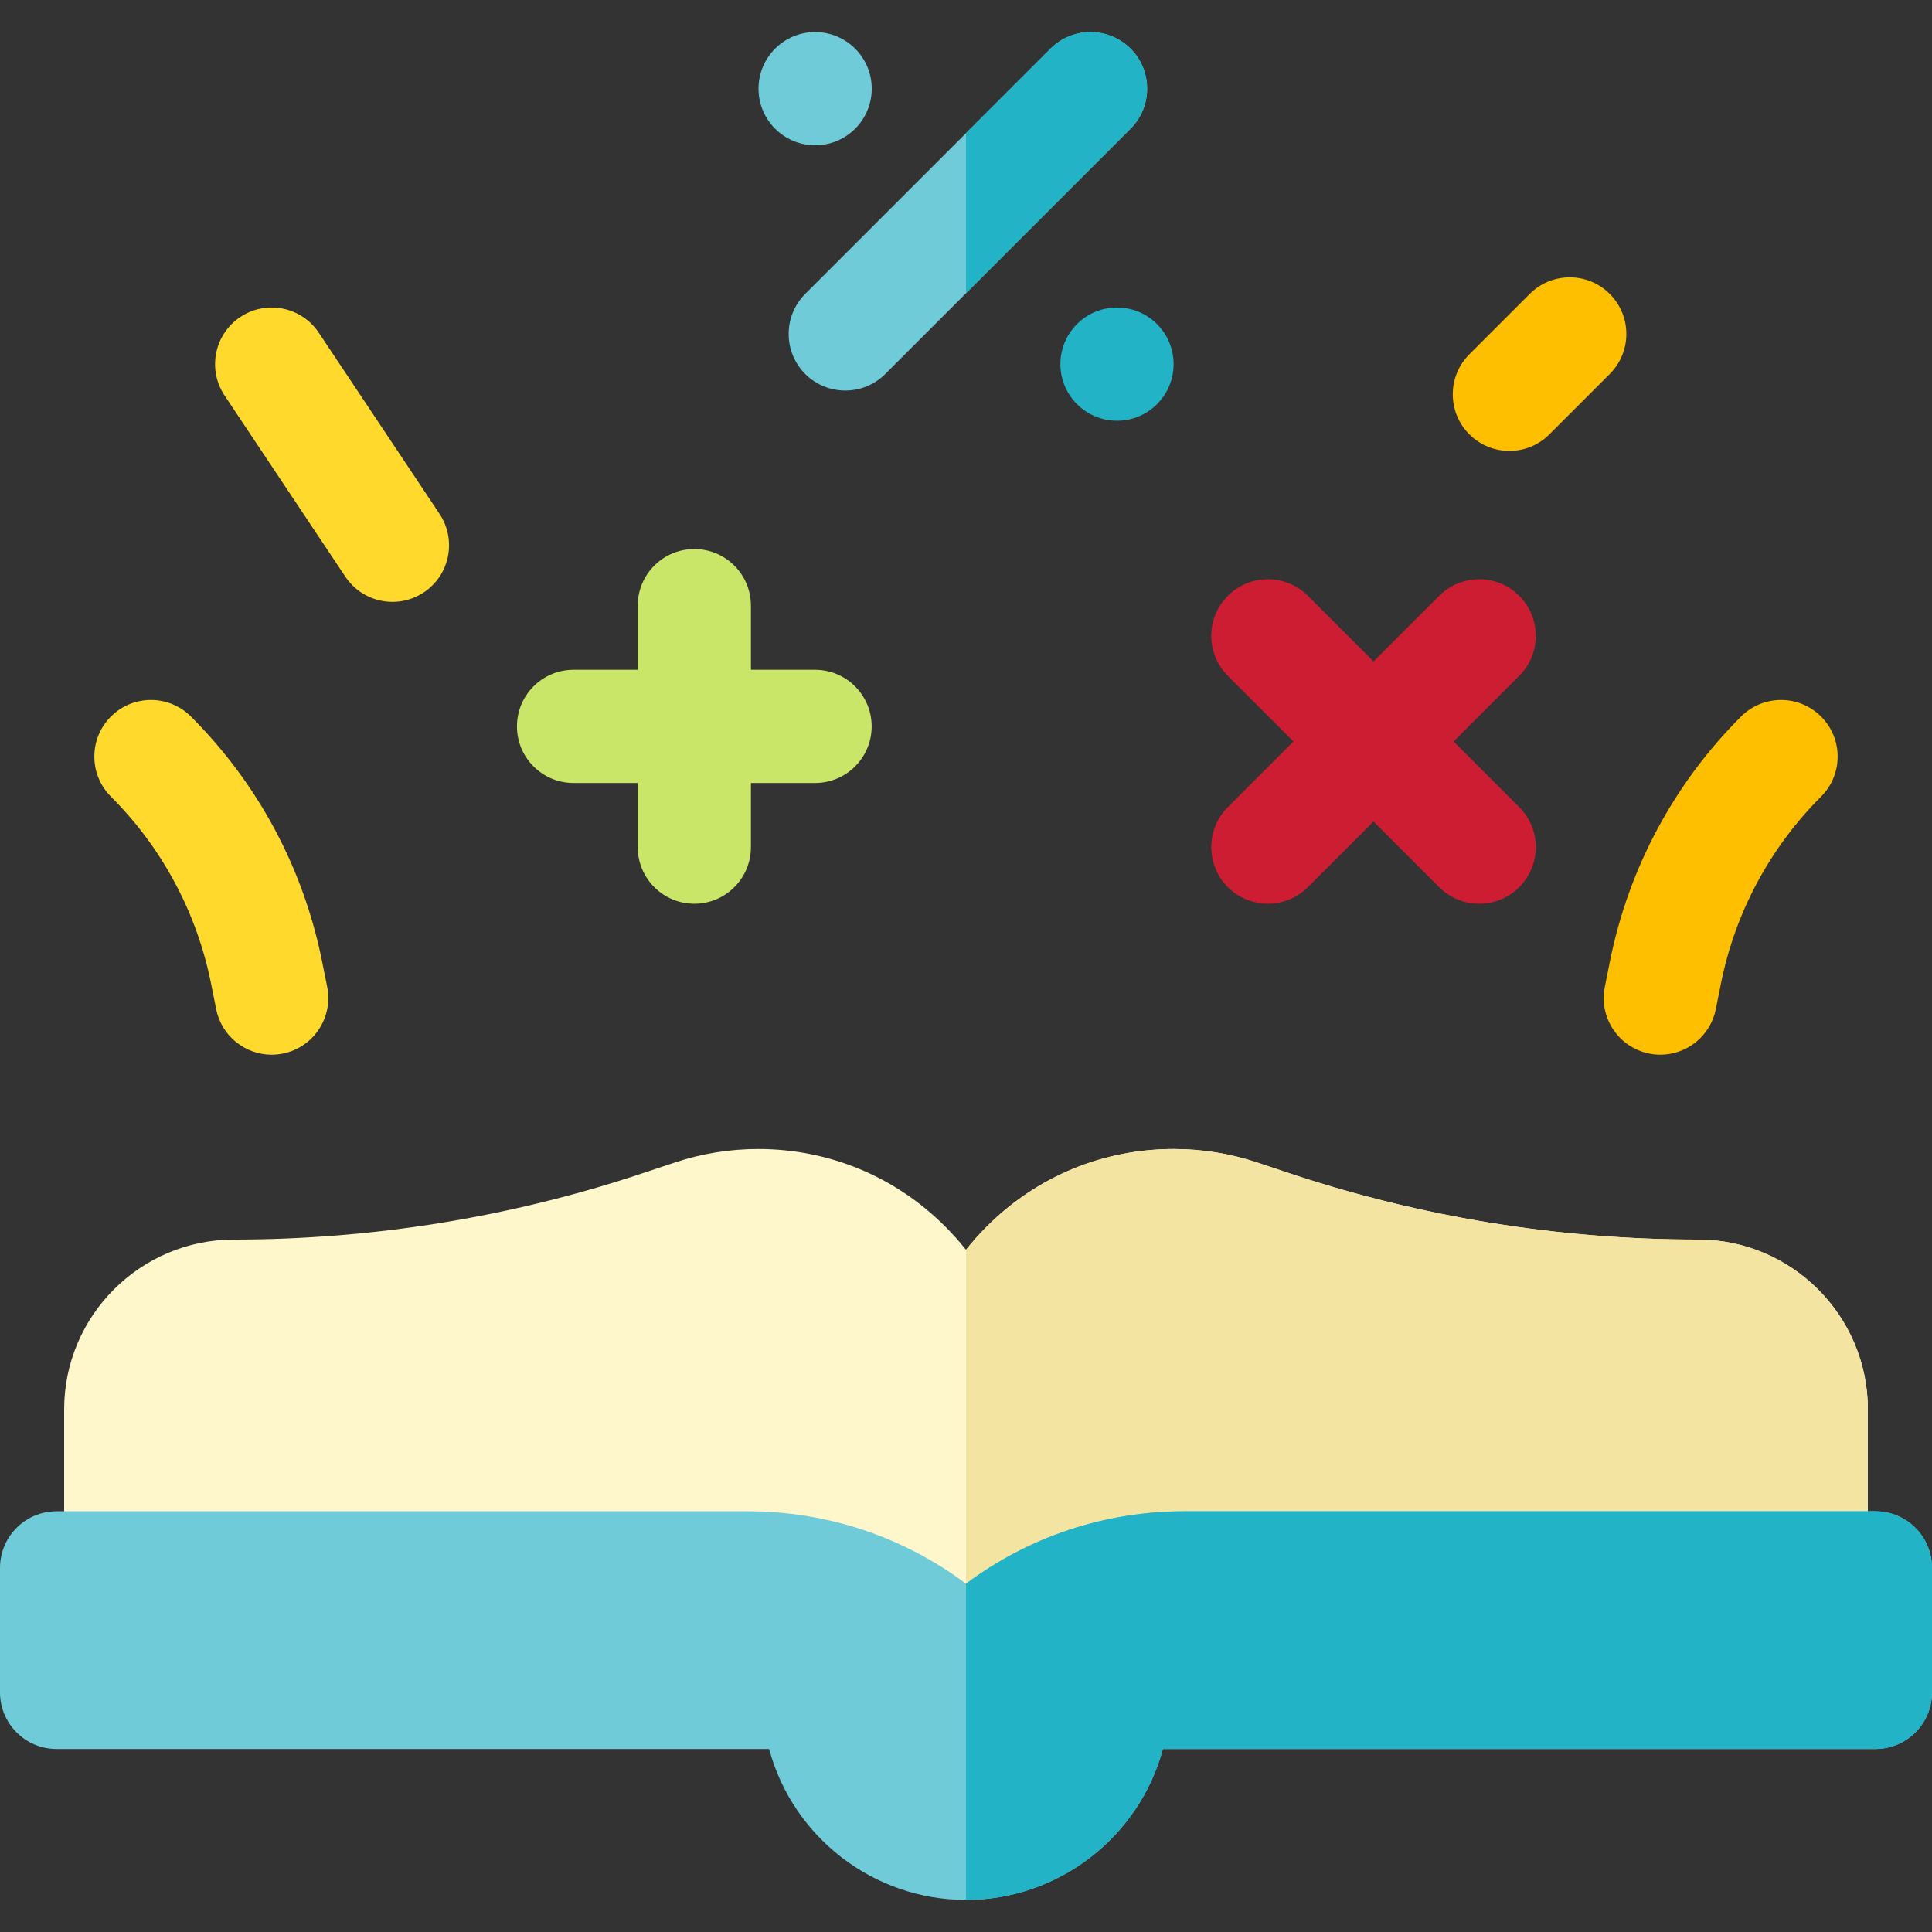
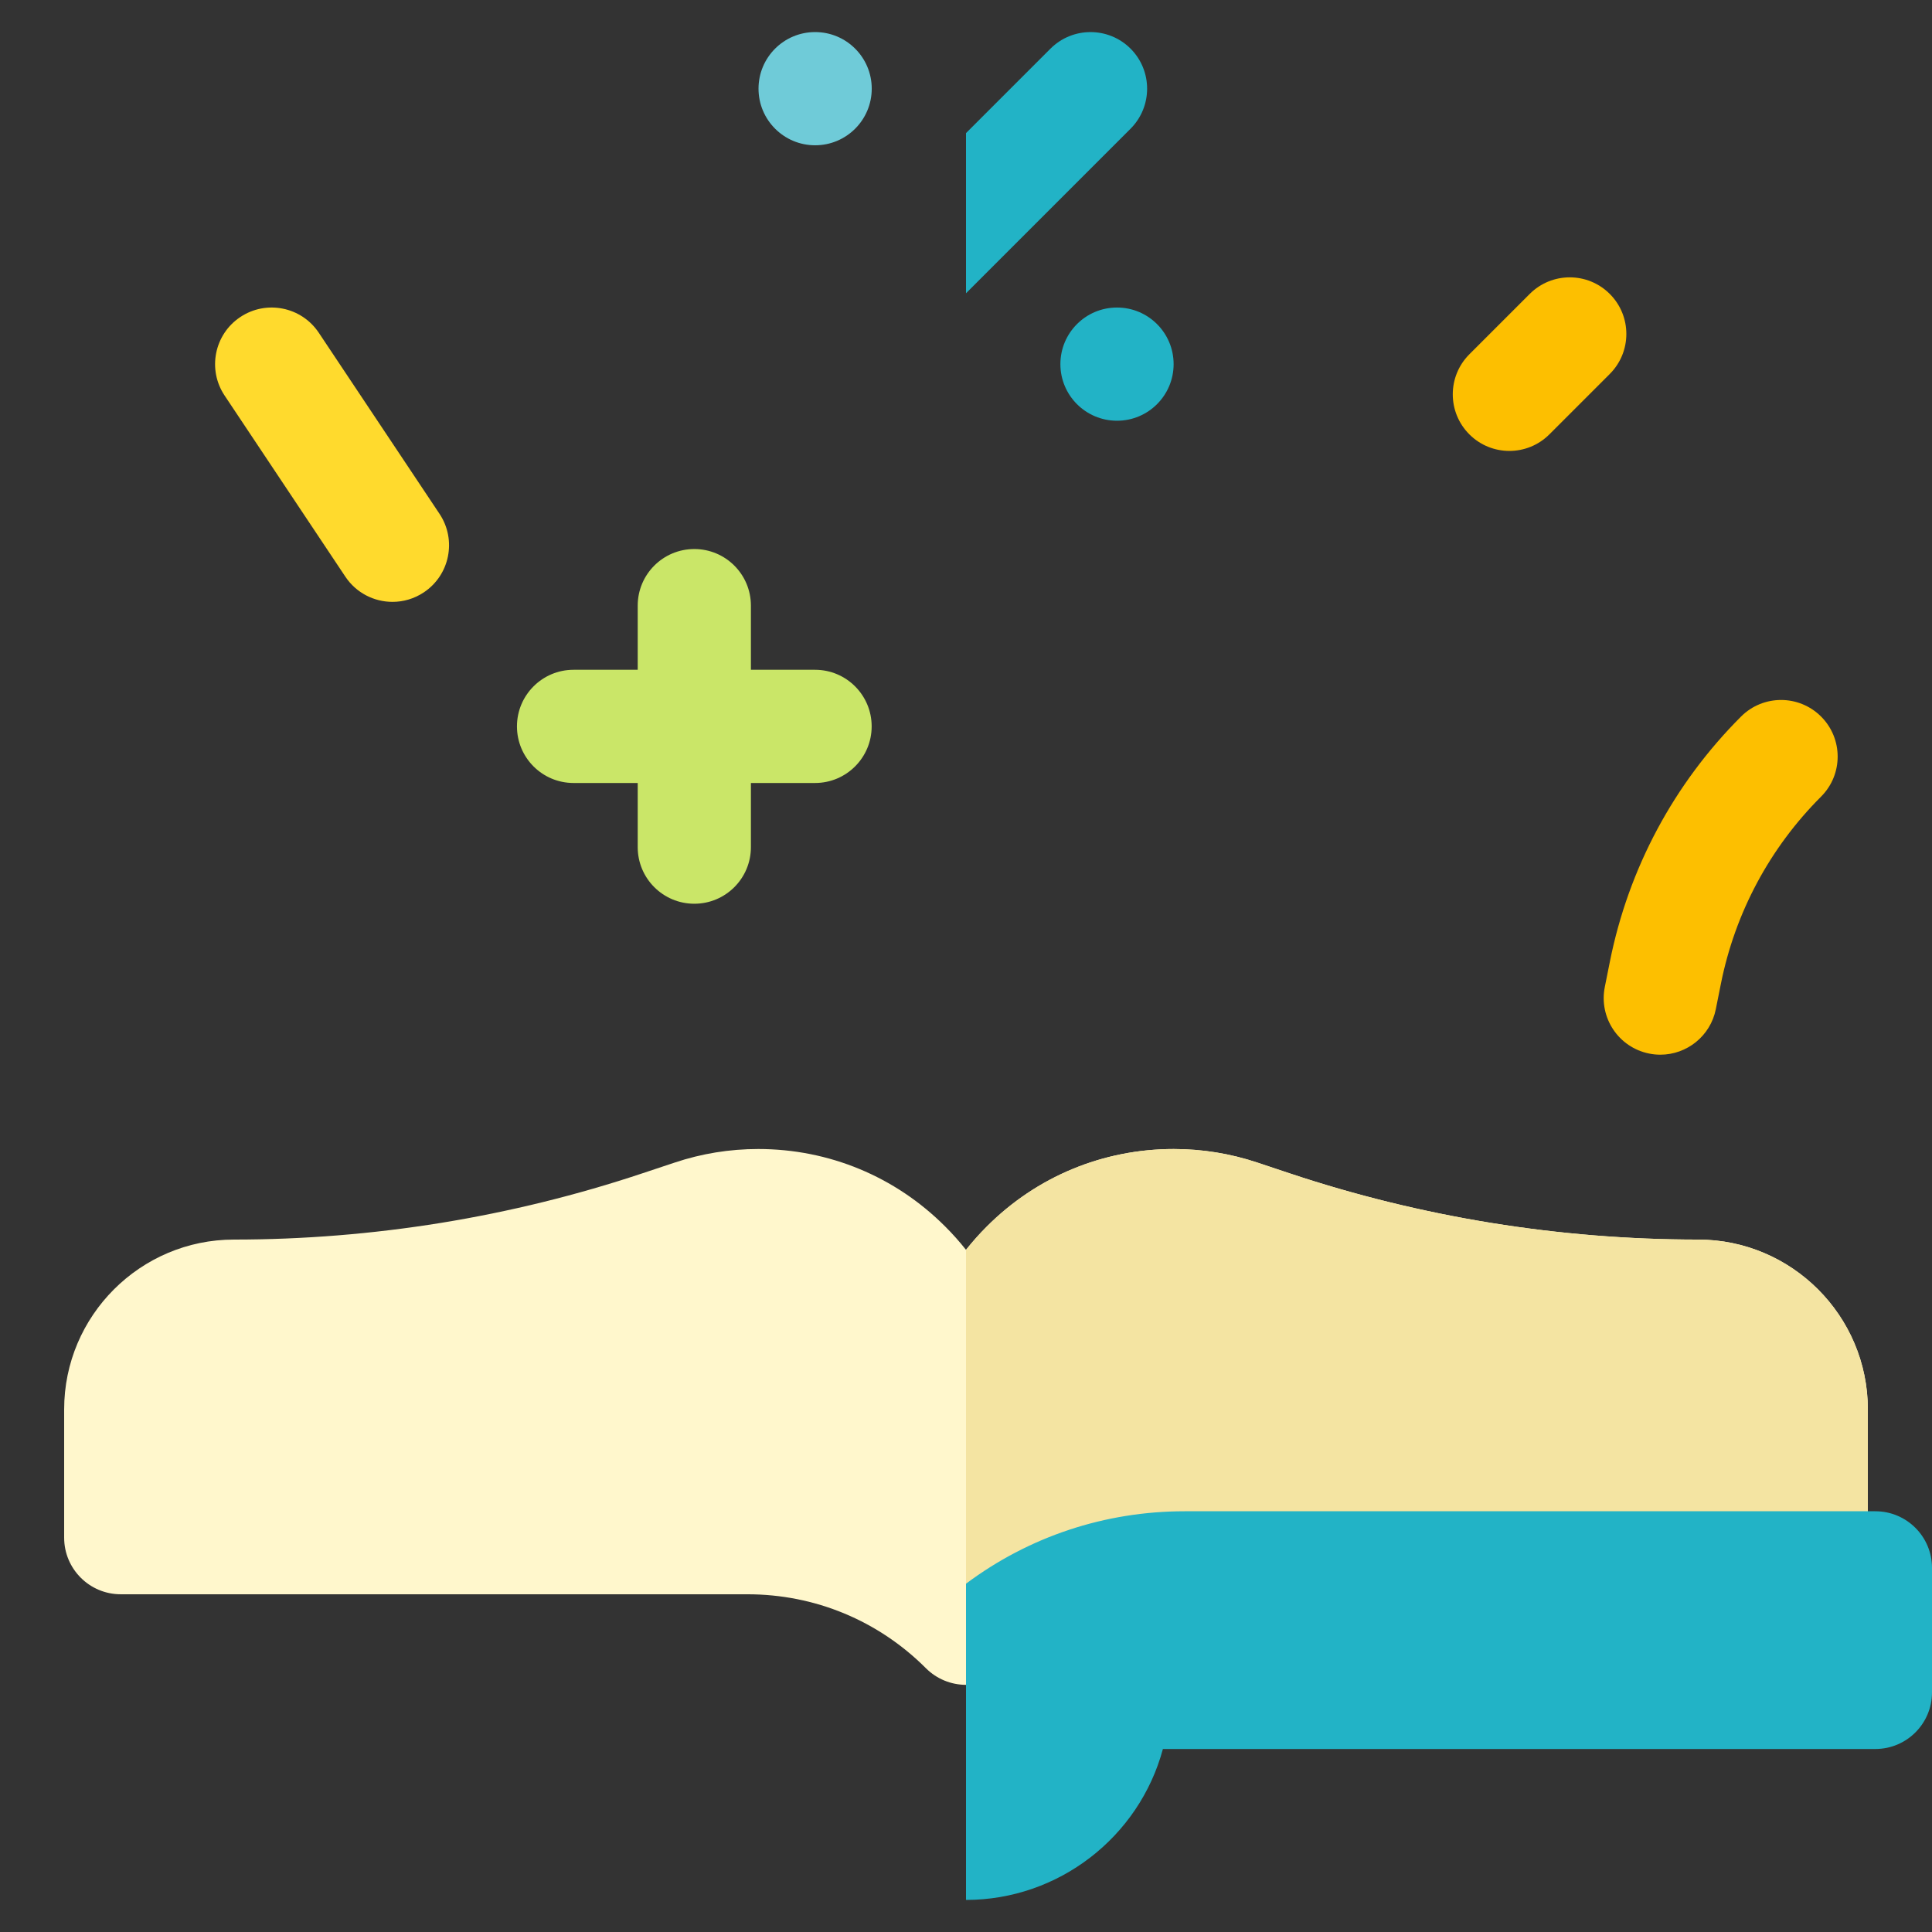
<svg xmlns="http://www.w3.org/2000/svg" id="Capa_1" enable-background="new 0 0 512 512" height="512" viewBox="0 0 512 512" width="512">
  <rect x="0" y="0" width="512" height="512" fill="#333333" stroke="none" />
  <g>
    <g>
      <path d="m450 328.5c-18.3 0-36.76-1.49-54.84-4.42-18.12-2.94-36.1-7.36-53.44-13.15l-8.48-2.83c-7.15-2.39-14.61-3.6-22.18-3.6-18.72 0-36.32 7.29-49.53 20.52-1.98 1.97-3.82 4.05-5.53 6.2-1.7-2.15-3.54-4.22-5.52-6.19-13.22-13.24-30.82-20.53-49.54-20.53-7.57 0-15.03 1.21-22.16 3.6l-8.51 2.83c-17.33 5.79-35.31 10.21-53.42 13.15-18.09 2.93-36.55 4.42-54.85 4.42-24.81 0-45 20.19-45 45v34c0 8.28 6.72 15 15 15h166.06c17.88 0 34.69 6.96 47.33 19.61 2.82 2.81 6.63 4.39 10.61 4.39s7.79-1.58 10.61-4.39c6.24-6.24 13.54-11.13 21.71-14.51s16.79-5.1 25.62-5.1h166.06c8.28 0 15-6.72 15-15v-34c0-24.81-20.19-45-45-45z" fill="#fff7cc" />
    </g>
    <g>
      <path d="m495 373.5v34c0 8.28-6.72 15-15 15h-166.06c-8.83 0-17.45 1.72-25.62 5.1s-15.47 8.27-21.71 14.51c-2.82 2.81-6.63 4.39-10.61 4.39v-115.28c1.71-2.15 3.55-4.23 5.53-6.2 13.21-13.23 30.81-20.52 49.53-20.52 7.57 0 15.03 1.21 22.18 3.6l8.48 2.83c17.34 5.79 35.32 10.21 53.44 13.15 18.08 2.93 36.54 4.42 54.84 4.42 24.81 0 45 20.19 45 45z" fill="#f4e4a2" />
    </g>
    <g>
      <g>
-         <path d="m497 400.5h-183.06c-21.16 0-41.29 6.74-57.94 19.2-16.65-12.46-36.78-19.2-57.94-19.2h-183.06c-8.28 0-15 6.72-15 15v33c0 8.28 6.72 15 15 15h188.82c6.29 23.38 27.7 40 52.18 40 24.49 0 45.89-16.62 52.18-40h188.82c8.28 0 15-6.72 15-15v-33c0-8.28-6.72-15-15-15z" fill="#6fcbd8" />
-       </g>
+         </g>
    </g>
    <g>
      <path d="m512 415.5v33c0 8.28-6.72 15-15 15h-188.82c-6.29 23.38-27.69 40-52.18 40v-83.8c16.65-12.46 36.78-19.2 57.94-19.2h183.06c8.28 0 15 6.72 15 15z" fill="#22b3c6" />
    </g>
    <g>
      <path d="m104.014 159.501c-4.847 0-9.604-2.345-12.495-6.681l-32-48c-4.595-6.893-2.732-16.206 4.161-20.801s16.205-2.733 20.801 4.161l32 48c4.595 6.893 2.732 16.206-4.161 20.801-2.557 1.705-5.447 2.52-8.306 2.52z" fill="#ffda2d" />
    </g>
    <g>
-       <path d="m71.984 279.503c-7.004 0-13.266-4.93-14.692-12.061l-1.344-6.718c-3.772-18.86-12.955-36.017-26.554-49.617-5.858-5.858-5.858-15.355 0-21.213 5.857-5.858 15.355-5.858 21.213 0 17.802 17.801 29.821 40.26 34.758 64.946l1.344 6.718c1.625 8.124-3.643 16.026-11.767 17.65-.993.199-1.983.295-2.958.295z" fill="#ffda2d" />
-     </g>
+       </g>
    <g>
      <path d="m440.016 279.503c-.976 0-1.965-.096-2.958-.294-8.123-1.625-13.391-9.527-11.767-17.65l1.344-6.718c4.938-24.686 16.956-47.144 34.759-64.946 5.857-5.858 15.355-5.858 21.213 0s5.858 15.355 0 21.213c-13.601 13.601-22.782 30.758-26.554 49.617l-1.344 6.719c-1.427 7.128-7.689 12.059-14.693 12.059z" fill="#fdbf00" />
    </g>
    <g>
      <path d="m400 119.5c-3.839 0-7.678-1.464-10.606-4.394-5.858-5.858-5.858-15.355 0-21.213l16-16c5.857-5.858 15.355-5.858 21.213 0s5.858 15.355 0 21.213l-16 16c-2.929 2.93-6.768 4.394-10.607 4.394z" fill="#fdbf00" />
    </g>
    <g>
      <path d="m216 177.5h-17v-17c0-8.284-6.716-15-15-15s-15 6.716-15 15v17h-17c-8.284 0-15 6.716-15 15s6.716 15 15 15h17v17c0 8.284 6.716 15 15 15s15-6.716 15-15v-17h17c8.284 0 15-6.716 15-15s-6.716-15-15-15z" fill="#cae668" />
    </g>
    <g>
-       <path d="m385.213 196.5 17.394-17.394c5.858-5.858 5.858-15.355 0-21.213-5.857-5.858-15.355-5.858-21.213 0l-17.394 17.394-17.394-17.394c-5.857-5.858-15.355-5.858-21.213 0s-5.858 15.355 0 21.213l17.394 17.394-17.394 17.394c-5.858 5.858-5.858 15.355 0 21.213 2.929 2.929 6.768 4.394 10.606 4.394s7.678-1.464 10.606-4.394l17.395-17.394 17.394 17.394c2.929 2.929 6.768 4.394 10.606 4.394s7.678-1.464 10.606-4.394c5.858-5.858 5.858-15.355 0-21.213z" fill="#cc1d32" />
-     </g>
+       </g>
    <g>
-       <path d="m299.61 34.11-65 65c-2.93 2.93-6.77 4.39-10.61 4.39s-7.68-1.46-10.61-4.39c-5.85-5.86-5.85-15.36 0-21.22l42.61-42.61 22.39-22.39c5.86-5.85 15.36-5.85 21.22 0 5.85 5.86 5.85 15.36 0 21.22z" fill="#6fcbd8" />
-     </g>
+       </g>
    <g>
      <path d="m299.61 34.11-43.61 43.61v-42.44l22.39-22.39c5.86-5.85 15.36-5.85 21.22 0 5.85 5.86 5.85 15.36 0 21.22z" fill="#22b3c6" />
    </g>
    <g>
      <path d="m216.02 38.5c-8.284 0-15.005-6.716-15.005-15s6.71-15 14.995-15h.01c8.284 0 15 6.716 15 15s-6.716 15-15 15z" fill="#6fcbd8" />
    </g>
    <g>
      <path d="m296.02 111.5c-8.284 0-15.005-6.716-15.005-15s6.711-15 14.995-15h.01c8.285 0 15 6.716 15 15s-6.715 15-15 15z" fill="#22b3c6" />
    </g>
  </g>
</svg>